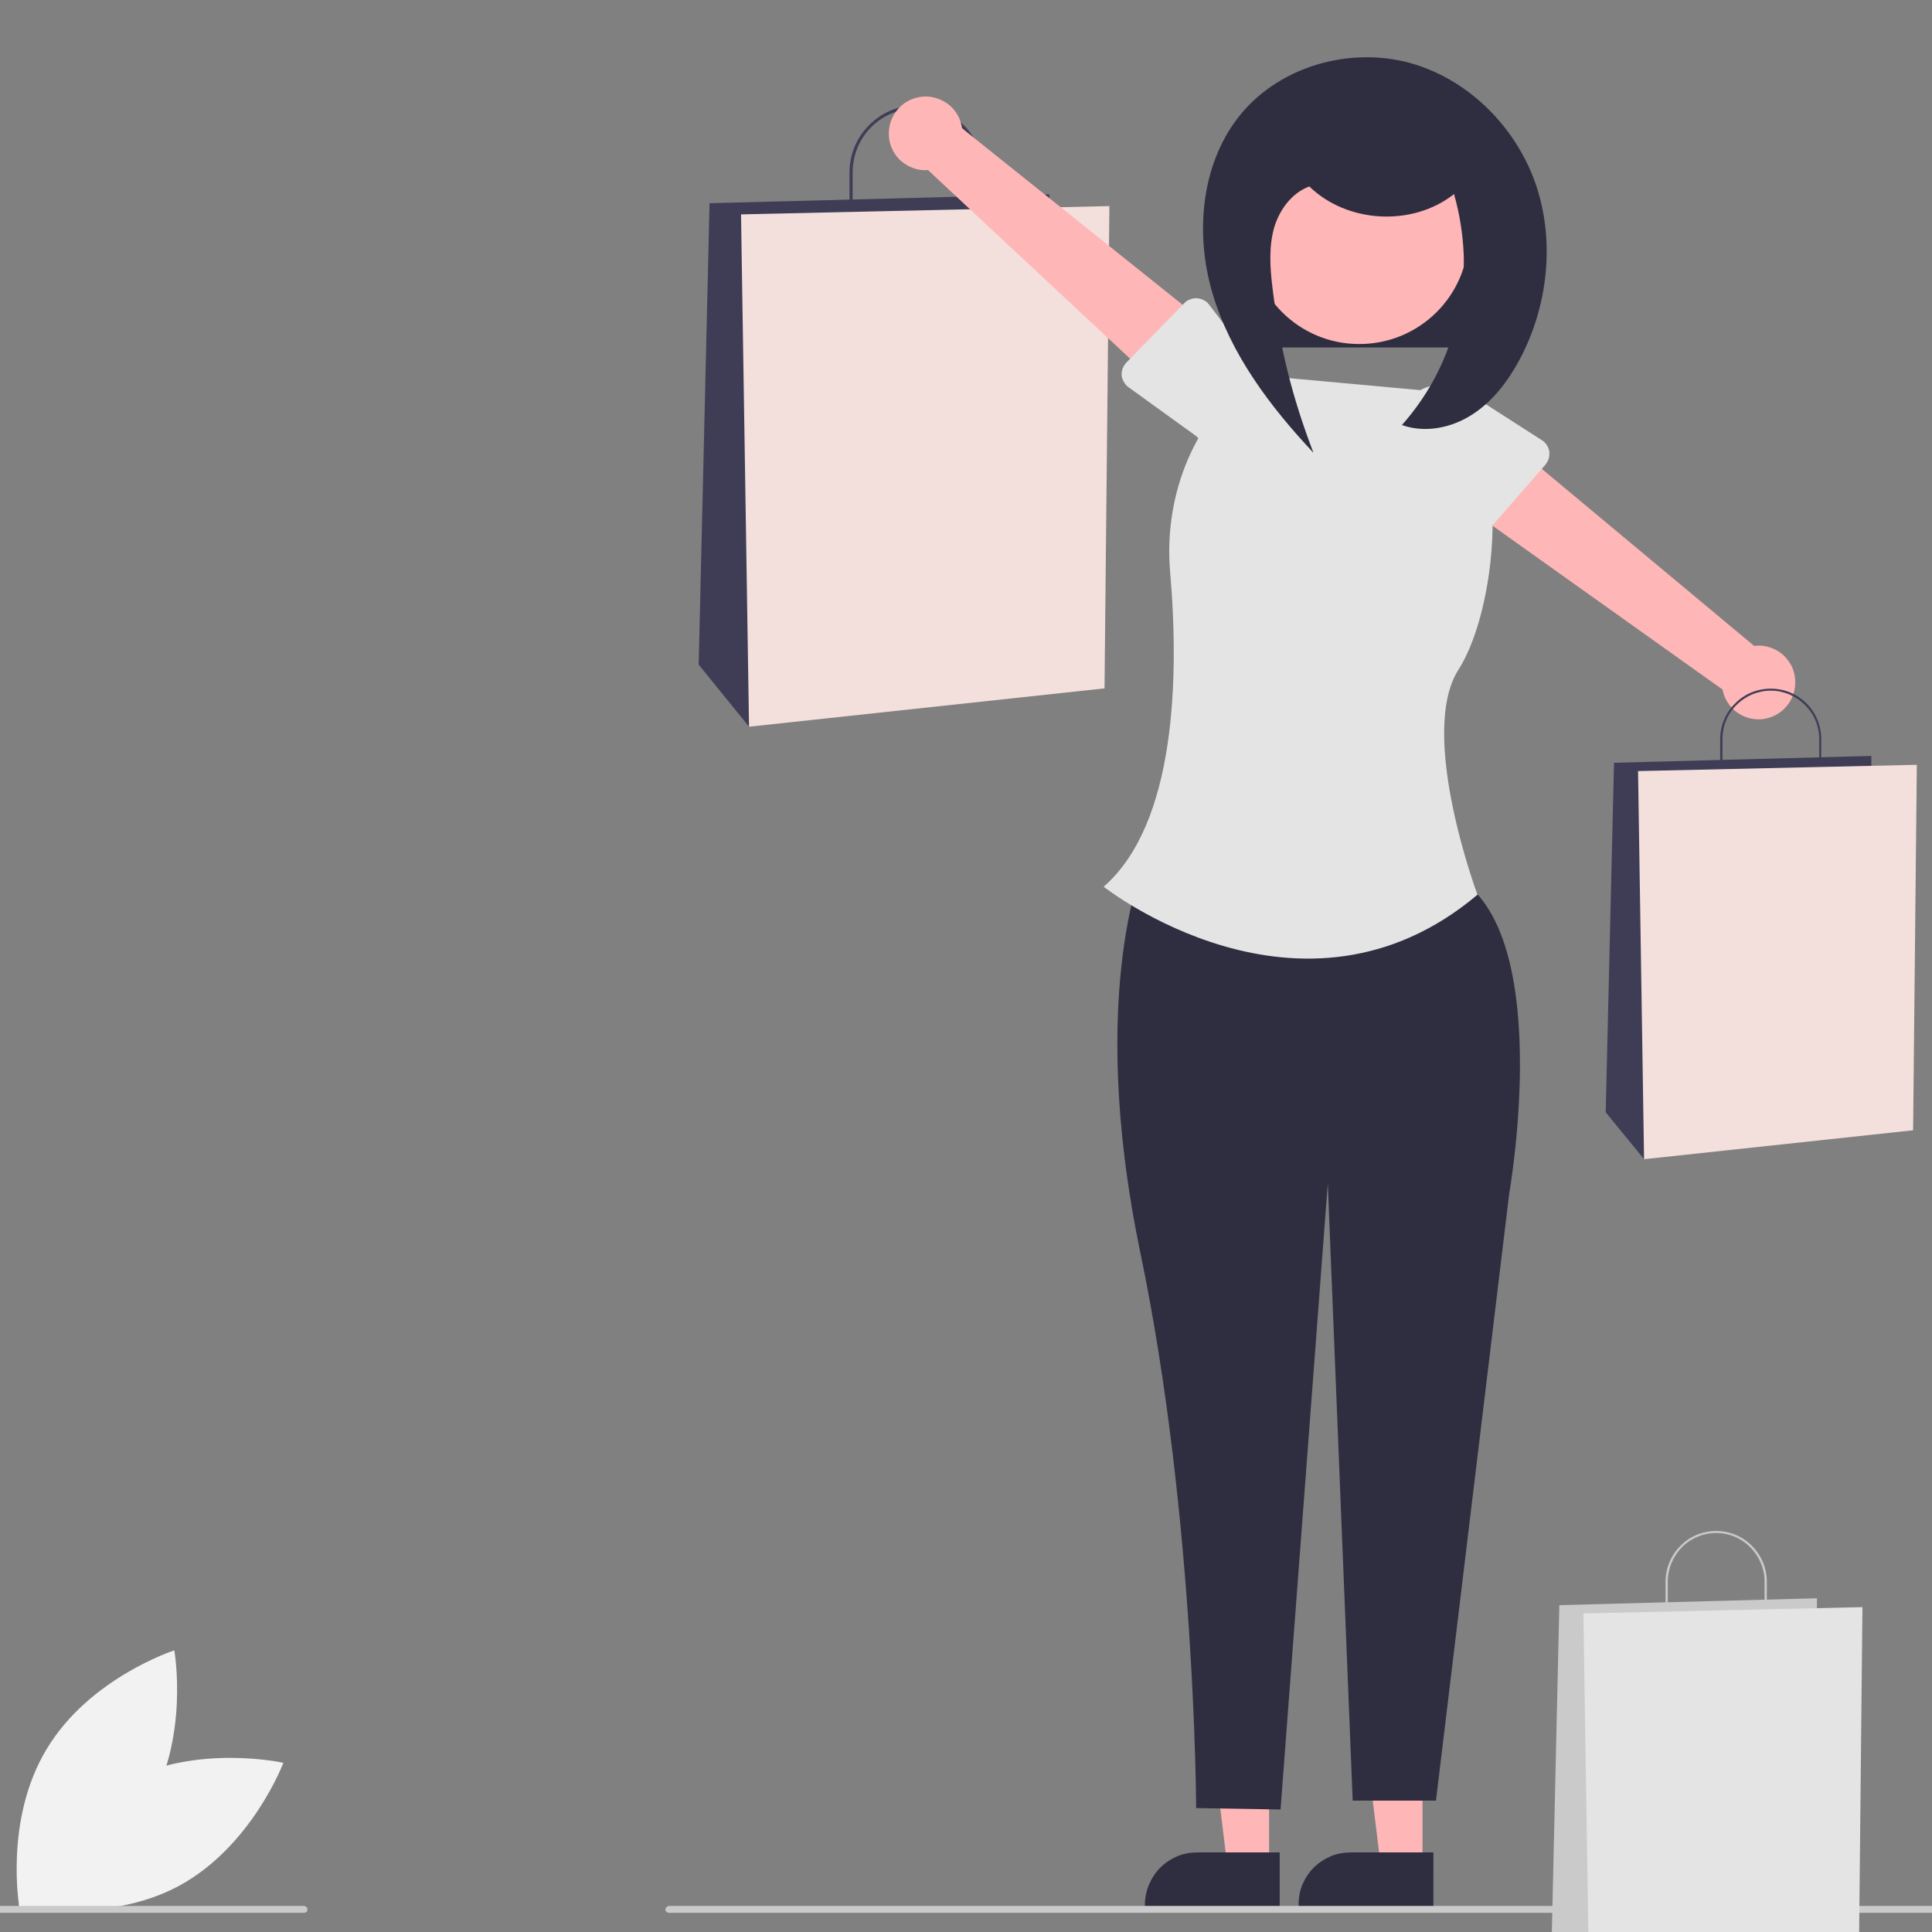
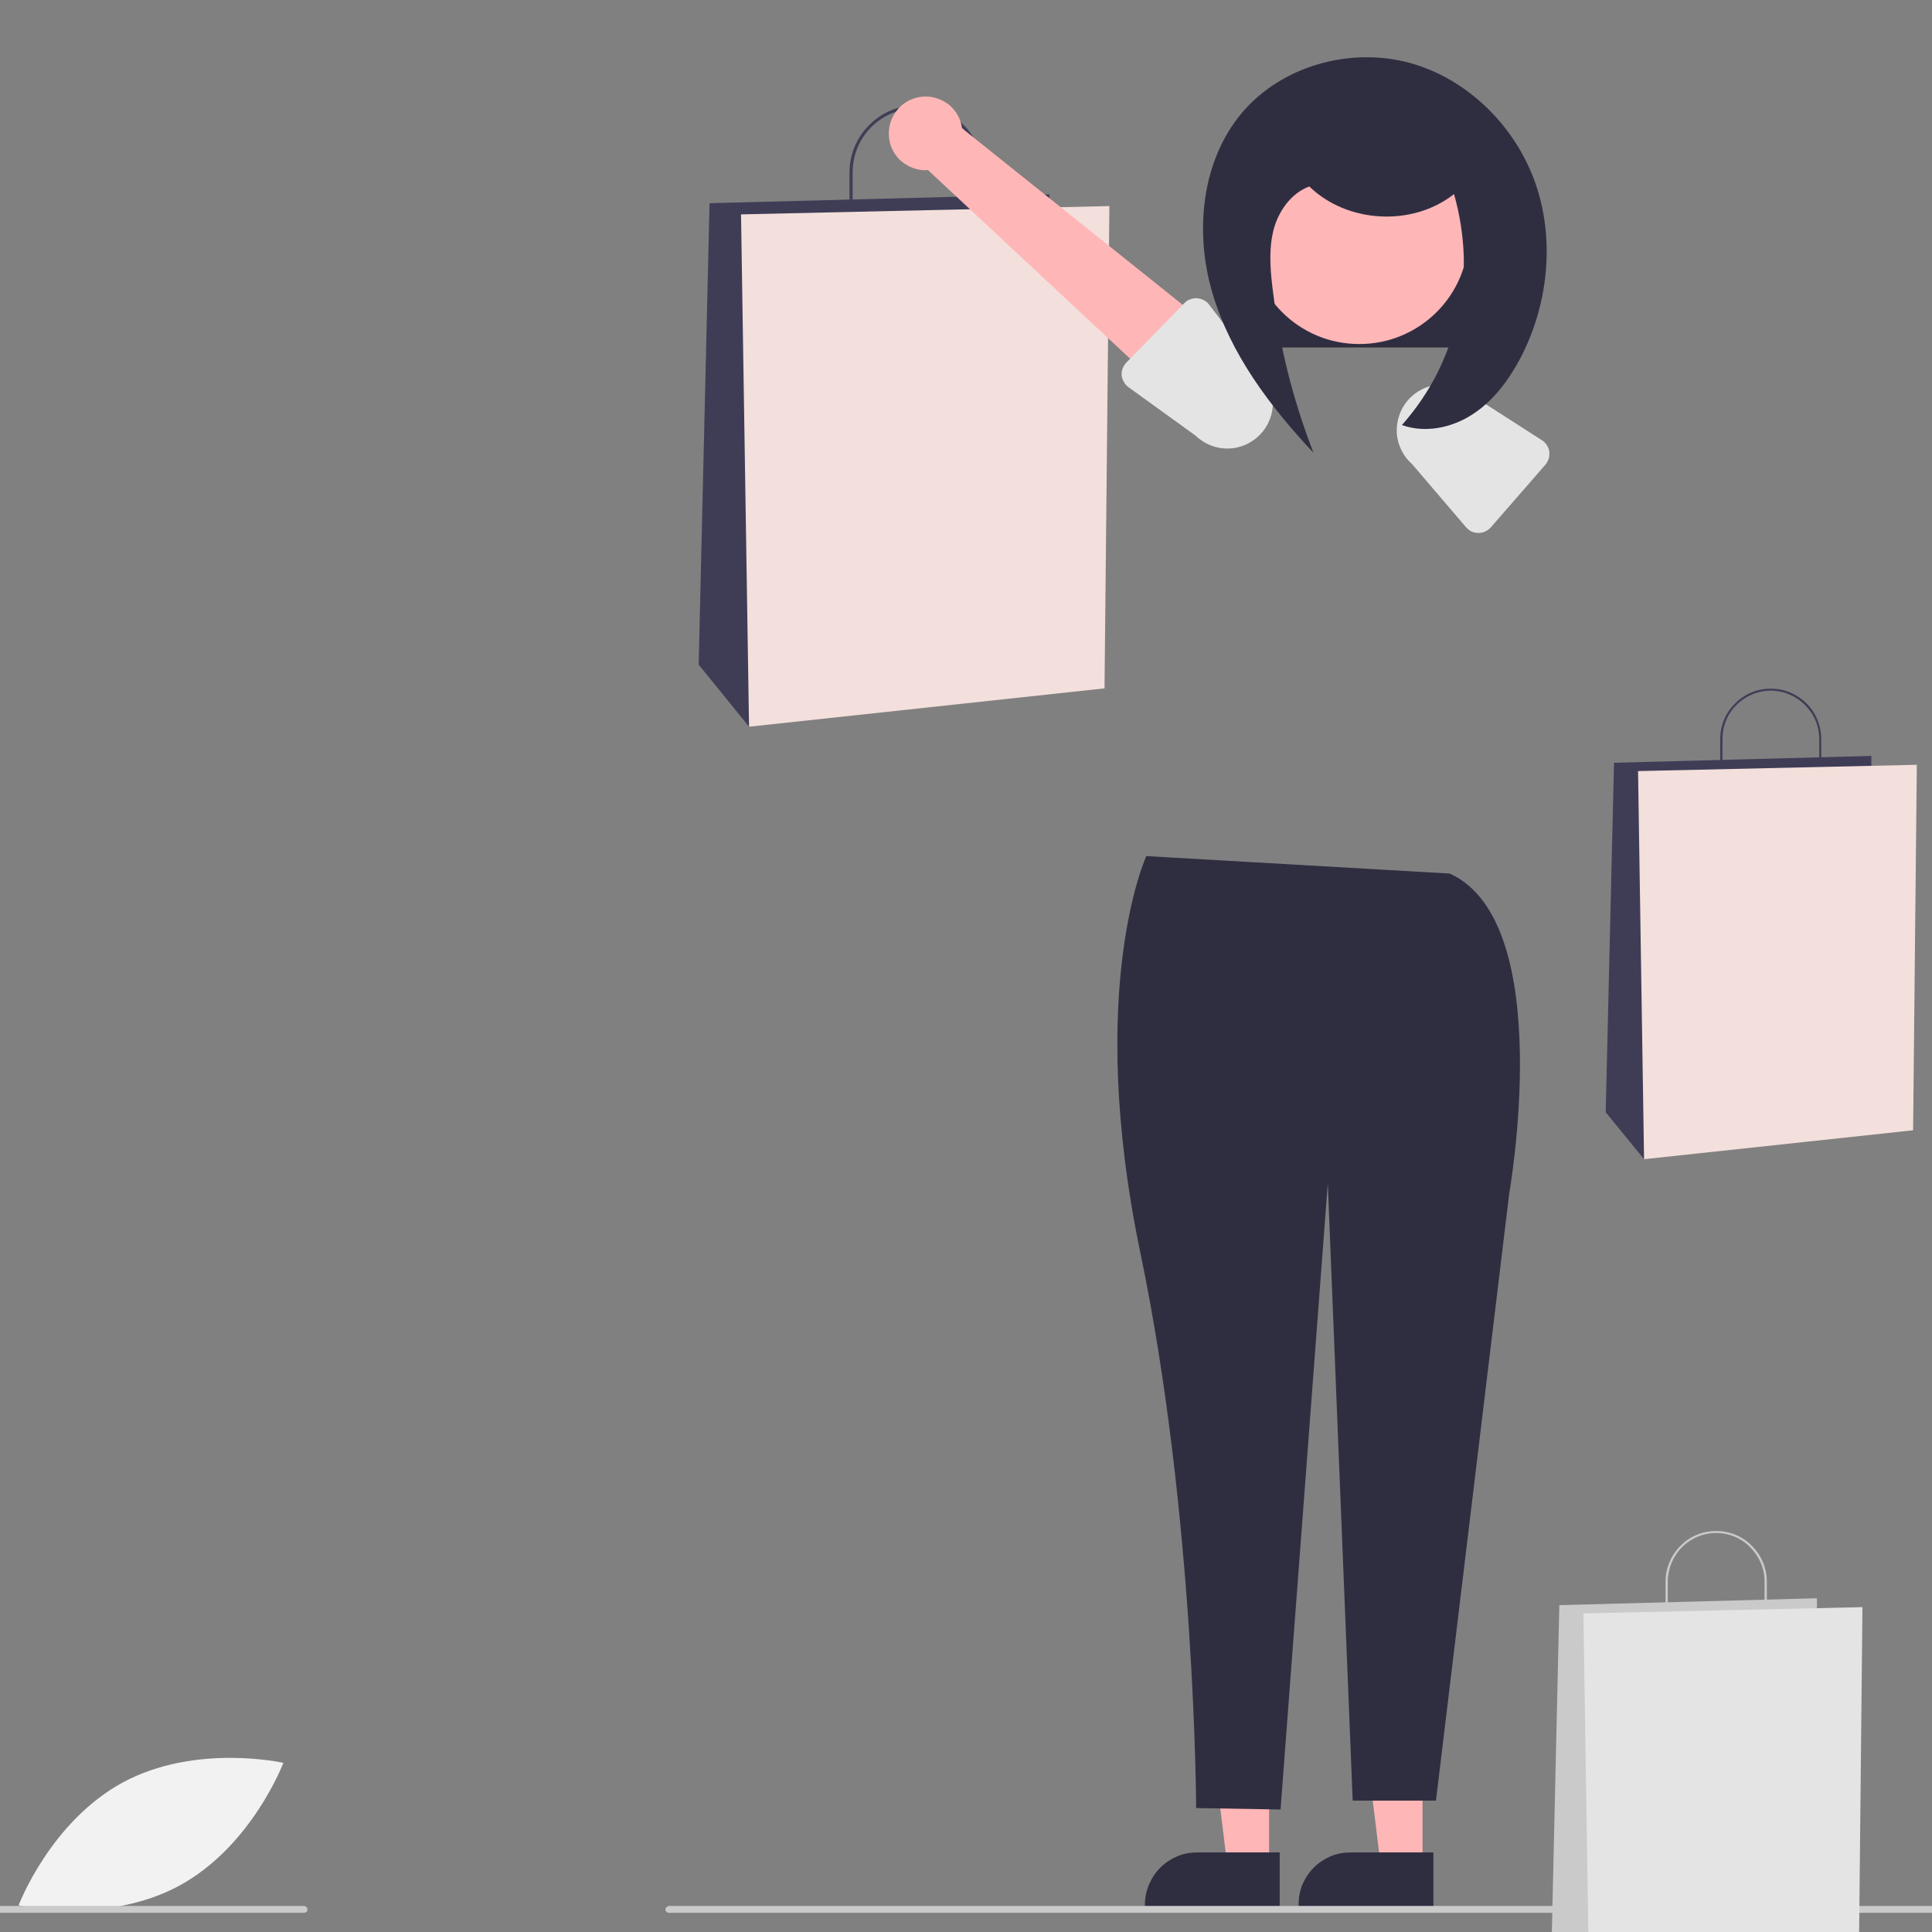
<svg xmlns="http://www.w3.org/2000/svg" version="1.2" viewBox="0 0 675 675" width="675" height="675">
  <rect x="0" y="0" width="675" height="675" fill="#808080" stroke="none" />
  <title>undraw_successful_purchase_re_mpig-svg</title>
  <style>
		.s0 { fill: #f2f2f2 } 
		.s1 { fill: #2f2e41 } 
		.s2 { fill: #3f3d56 } 
		.s3 { fill: #f3dfdb } 
		.s4 { fill: #ffb6b6 } 
		.s5 { fill: #e4e4e4 } 
		.s6 { fill: #cacaca } 
	</style>
  <path id="Layer" class="s0" d="m43 622.7c-25.5 13.8-36.5 43-36.5 43 0 0 30.5 6.9 56-6.8 25.5-13.8 36.5-43 36.5-43 0 0-30.5-6.9-56 6.8z" />
-   <path id="Layer" class="s0" d="m51.4 632.2c-14.9 24.9-44.6 34.4-44.6 34.4 0 0-5.5-30.7 9.5-55.5 14.9-24.9 44.6-34.5 44.6-34.5 0 0 5.5 30.8-9.5 55.6z" />
  <path id="Layer" class="s1" d="m433.2 67.8h90.6v53.6h-90.6z" />
  <path id="Layer" fill-rule="evenodd" class="s2" d="m343.5 76.5h-46.7v-16.3c0-6.2 2.5-12.2 6.9-16.5 4.3-4.4 10.3-6.9 16.5-6.9 6.2 0 12.1 2.5 16.5 6.9 4.3 4.3 6.8 10.3 6.8 16.5zm-45.6-1.1h44.6v-15.2c0-5.9-2.4-11.6-6.6-15.8-4.1-4.2-9.8-6.5-15.7-6.5-6 0-11.6 2.3-15.8 6.5-4.2 4.2-6.5 9.9-6.5 15.8z" />
  <path id="Layer" class="s2" d="m366.6 74.2v-6.3l-118.7 3.1-3.8 161.2 17.6 21.7 104.9-179.7z" />
  <path id="Layer" class="s3" d="m387.6 72l-128.7 2.9 2.8 179 124.2-13.4 1.7-168.5z" />
  <path id="Layer" class="s4" d="m497 651.9h-14.6l-6.9-56.3h21.5v56.3z" />
  <path id="Layer" class="s1" d="m500.8 666.1h-47.1v-0.6c0-2.4 0.4-4.8 1.3-7 1-2.3 2.3-4.3 4-6 1.7-1.7 3.7-3 6-4 2.2-0.9 4.6-1.3 7-1.3h28.8z" />
  <path id="Layer" class="s4" d="m443.4 651.9h-14.6l-6.9-56.3h21.5v56.3z" />
  <path id="Layer" class="s1" d="m447.1 666.1h-47.1v-0.6c0-2.4 0.5-4.8 1.4-7 1-2.3 2.3-4.3 4-6 1.7-1.7 3.7-3 6-4 2.2-0.9 4.6-1.3 7-1.3h28.7z" />
  <path id="Layer" class="s1" d="m400.5 299.1c0 0-21.3 46-2.1 138.5 19.3 92.5 19.5 194.1 19.5 194.1l29.5 0.5 16.5-218.7 8.7 215.6h29.1l25.6-212.2c0 0 16.8-94.7-20.8-111.7z" />
-   <path id="Layer" class="s5" d="m502.7 136.9l-64.6-5.9c-20.2 14.7-31.6 41.2-29.3 68.6 3.2 37 2.1 88.1-23.2 110.2 0 0 69.1 54.6 130.6 2.8 0 0-21-56.3-6.6-78.7 14.4-22.5 19.6-85.7-6.9-97z" />
  <path id="Layer" class="s4" d="m310.6 45.3c-0.2 1.9 0 3.8 0.6 5.5 0.6 1.8 1.6 3.4 2.9 4.8 1.3 1.3 2.9 2.3 4.6 3 1.8 0.7 3.7 1 5.5 0.8l85.3 79.6 15.2-23.3-88.6-70.9c-0.4-3.1-1.9-5.9-4.3-8-2.4-2-5.5-3.1-8.6-3.1-3.2 0.1-6.2 1.3-8.5 3.4-2.3 2.2-3.8 5.1-4.1 8.2z" />
  <path id="Layer" class="s5" d="m393.5 126.7l20.3-20.8q0.8-0.9 2-1.3 1.2-0.5 2.4-0.4 1.3 0.1 2.4 0.7 1.1 0.5 1.8 1.5l17.6 23c3 3 4.7 7 4.7 11.2 0.1 4.2-1.6 8.3-4.5 11.3-3 3-7 4.8-11.2 4.8-4.2 0.1-8.3-1.6-11.3-4.5l-23.4-16.9q-1-0.7-1.6-1.8-0.7-1.1-0.8-2.3-0.1-1.3 0.3-2.4 0.5-1.2 1.3-2.1z" />
-   <path id="Layer" class="s4" d="m627.2 239c0.1-1.9-0.2-3.7-0.9-5.5-0.7-1.7-1.8-3.2-3.1-4.5-1.4-1.3-3-2.2-4.8-2.8-1.8-0.6-3.7-0.8-5.5-0.5l-89.6-74.7-13.9 24.1 92.4 65.8c0.6 3.1 2.3 5.9 4.8 7.8 2.5 1.9 5.6 2.8 8.7 2.6 3.2-0.3 6.1-1.6 8.3-3.9 2.2-2.3 3.5-5.2 3.6-8.4z" />
  <path id="Layer" class="s5" d="m539.9 162.4l-19 21.8q-0.9 1-2 1.5-1.1 0.5-2.4 0.5-1.2 0-2.4-0.5-1.1-0.6-1.9-1.5l-18.8-22c-3.2-2.8-5.1-6.7-5.4-10.9-0.2-4.2 1.2-8.4 3.9-11.5 2.8-3.2 6.8-5.2 11-5.4 4.2-0.3 8.3 1.1 11.5 3.8l24.3 15.6q1 0.6 1.7 1.7 0.7 1 0.9 2.3 0.1 1.2-0.2 2.4-0.4 1.2-1.2 2.2z" />
  <path id="Layer" fill-rule="evenodd" class="s2" d="m636.3 270.6h-35.3v-12.3c0-4.7 1.8-9.2 5.2-12.5 3.3-3.4 7.8-5.2 12.5-5.2 4.6 0 9.1 1.8 12.5 5.2 3.3 3.3 5.1 7.8 5.1 12.5zm-34.5-0.8h33.8v-11.6c0-4.5-1.8-8.8-5-11.9-3.2-3.2-7.5-5-11.9-5-4.5 0-8.8 1.8-12 5-3.2 3.1-4.9 7.4-4.9 11.9z" />
  <path id="Layer" class="s2" d="m653.8 268.9v-4.8l-89.9 2.4-2.9 122.1 13.4 16.4 79.4-136.1z" />
  <path id="Layer" class="s3" d="m669.7 267.2l-97.4 2.2 2.1 135.6 94-10.1 1.3-127.7z" />
  <path id="Layer" class="s4" d="m474.9 120.2c-21.1 0-38.1-17-38.1-38.1 0-21.1 17-38.1 38.1-38.1 21.1 0 38.2 17 38.2 38.1 0 21.1-17.1 38.1-38.2 38.1z" />
  <path id="Layer" class="s1" d="m457.4 65.1c13.2 12.9 36.1 14.2 50.6 2.7 2 7 3.1 14.1 3.4 21.3 0.2 7.2-0.5 14.4-2.1 21.4-1.6 7-4.1 13.8-7.3 20.2-3.3 6.4-7.4 12.4-12.2 17.8 8.1 2.9 17.4 1 24.6-3.7 7.2-4.6 12.5-11.7 16.6-19.3 9.9-18.7 12.4-41.6 5.4-61.6-7.1-20.1-24-36.7-44.5-42.1-20.6-5.3-44.1 1.3-57.9 17.5-14.3 16.9-16.7 41.8-10.4 63.1 6.3 21.3 20.1 39.6 35.3 55.8q-2.7-7-5-14.2-2.3-7.2-4.1-14.5-1.8-7.3-3.1-14.7-1.3-7.4-2.2-14.9c-0.8-6.8-1.2-13.9 0.7-20.5 2-6.6 6.7-12.7 13.3-14.6" />
  <path id="Layer" class="s6" d="m687.7 668.3h-454c-0.3 0-0.6-0.1-0.8-0.3-0.3-0.2-0.4-0.5-0.4-0.9 0-0.3 0.1-0.6 0.4-0.8 0.2-0.2 0.5-0.4 0.8-0.4h454c0.3 0 0.6 0.2 0.8 0.4 0.2 0.2 0.4 0.5 0.4 0.8 0 0.4-0.2 0.7-0.4 0.9-0.2 0.2-0.5 0.3-0.8 0.3z" />
  <path id="Layer" class="s6" d="m106.2 668.3h-193c-0.3 0-0.6-0.1-0.9-0.3-0.2-0.2-0.3-0.5-0.3-0.9 0-0.3 0.1-0.6 0.3-0.8 0.3-0.2 0.6-0.4 0.9-0.4h193c0.3 0 0.6 0.2 0.9 0.4 0.2 0.2 0.3 0.5 0.3 0.8 0 0.4-0.1 0.7-0.3 0.9-0.3 0.2-0.6 0.3-0.9 0.3z" />
  <path id="Layer" fill-rule="evenodd" class="s6" d="m617.3 564.9h-35.4v-12.3c0-4.7 1.9-9.2 5.2-12.5 3.3-3.4 7.8-5.2 12.5-5.2 4.7 0 9.2 1.8 12.5 5.2 3.3 3.3 5.2 7.8 5.2 12.5zm-34.6-0.8h33.8v-11.6c0-4.4-1.8-8.7-5-11.9-3.1-3.2-7.4-5-11.9-5-4.5 0-8.8 1.8-12 5-3.1 3.2-4.9 7.5-4.9 11.9z" />
  <path id="Layer" class="s6" d="m634.8 563.2v-4.8l-90 2.4-2.8 122.1 13.3 16.4 79.5-136.1z" />
  <path id="Layer" class="s5" d="m650.7 561.5l-97.5 2.2 2.1 135.6 94.1-10.1 1.3-127.7z" />
</svg>